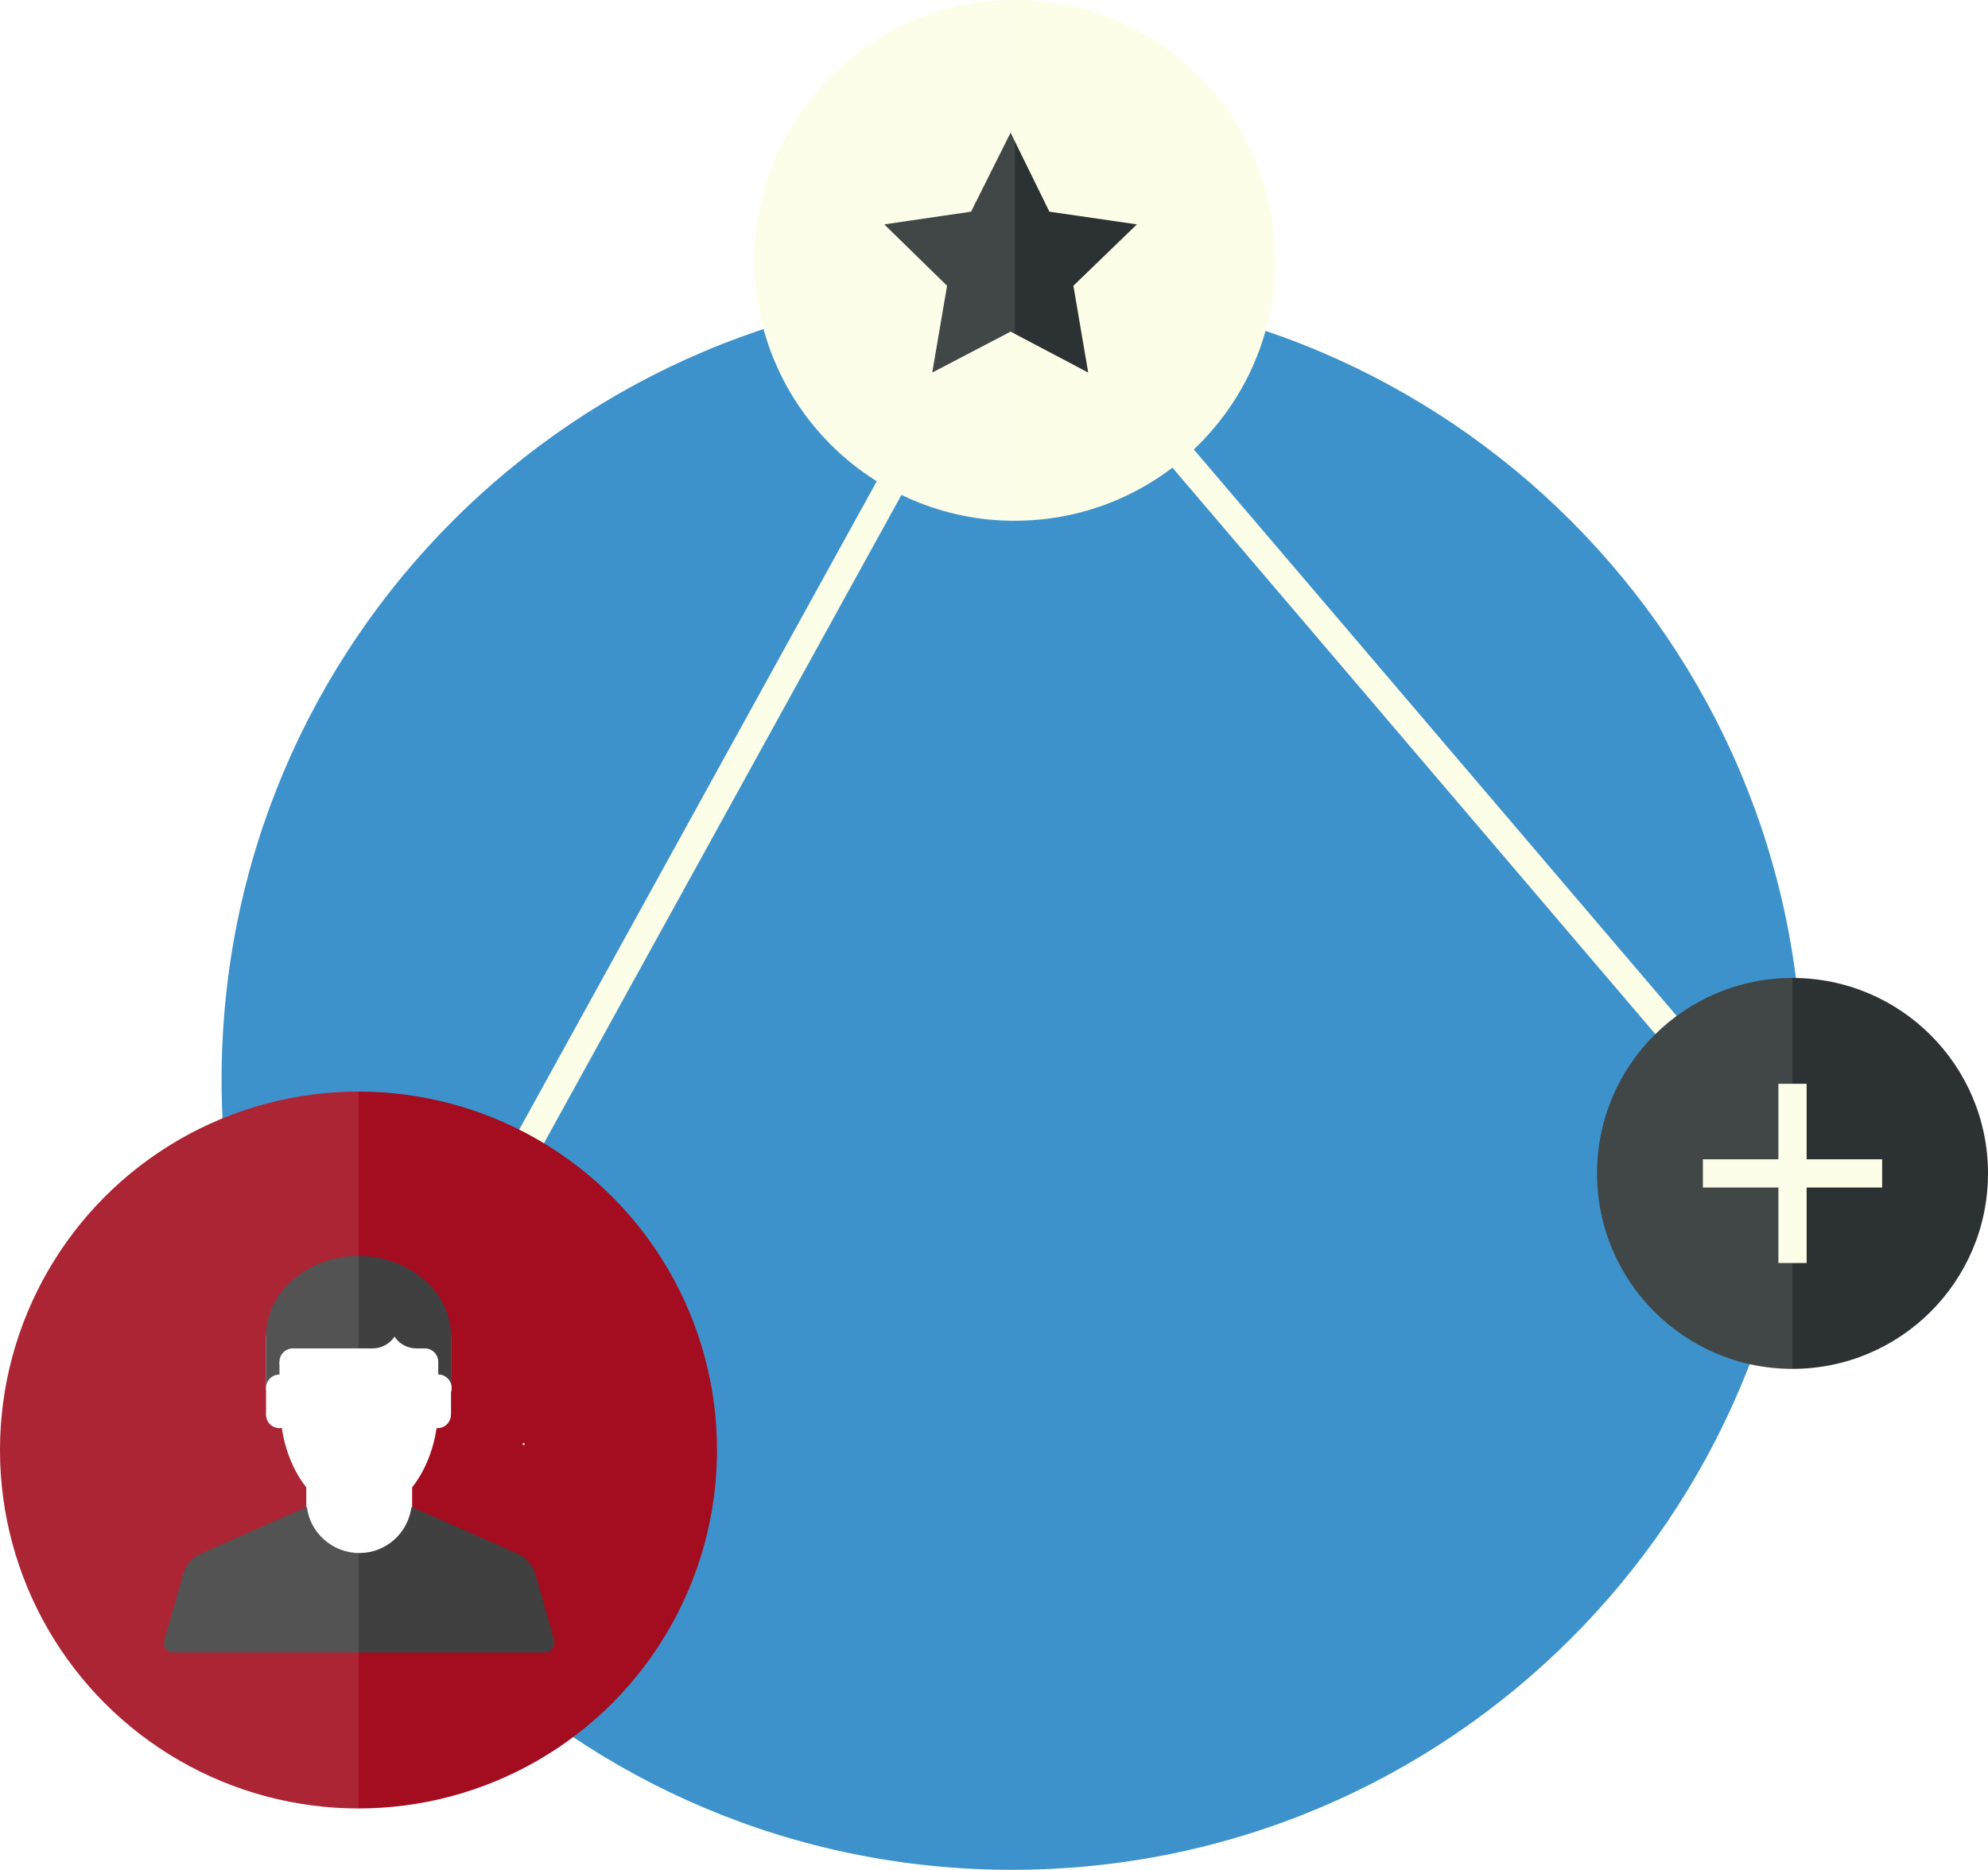
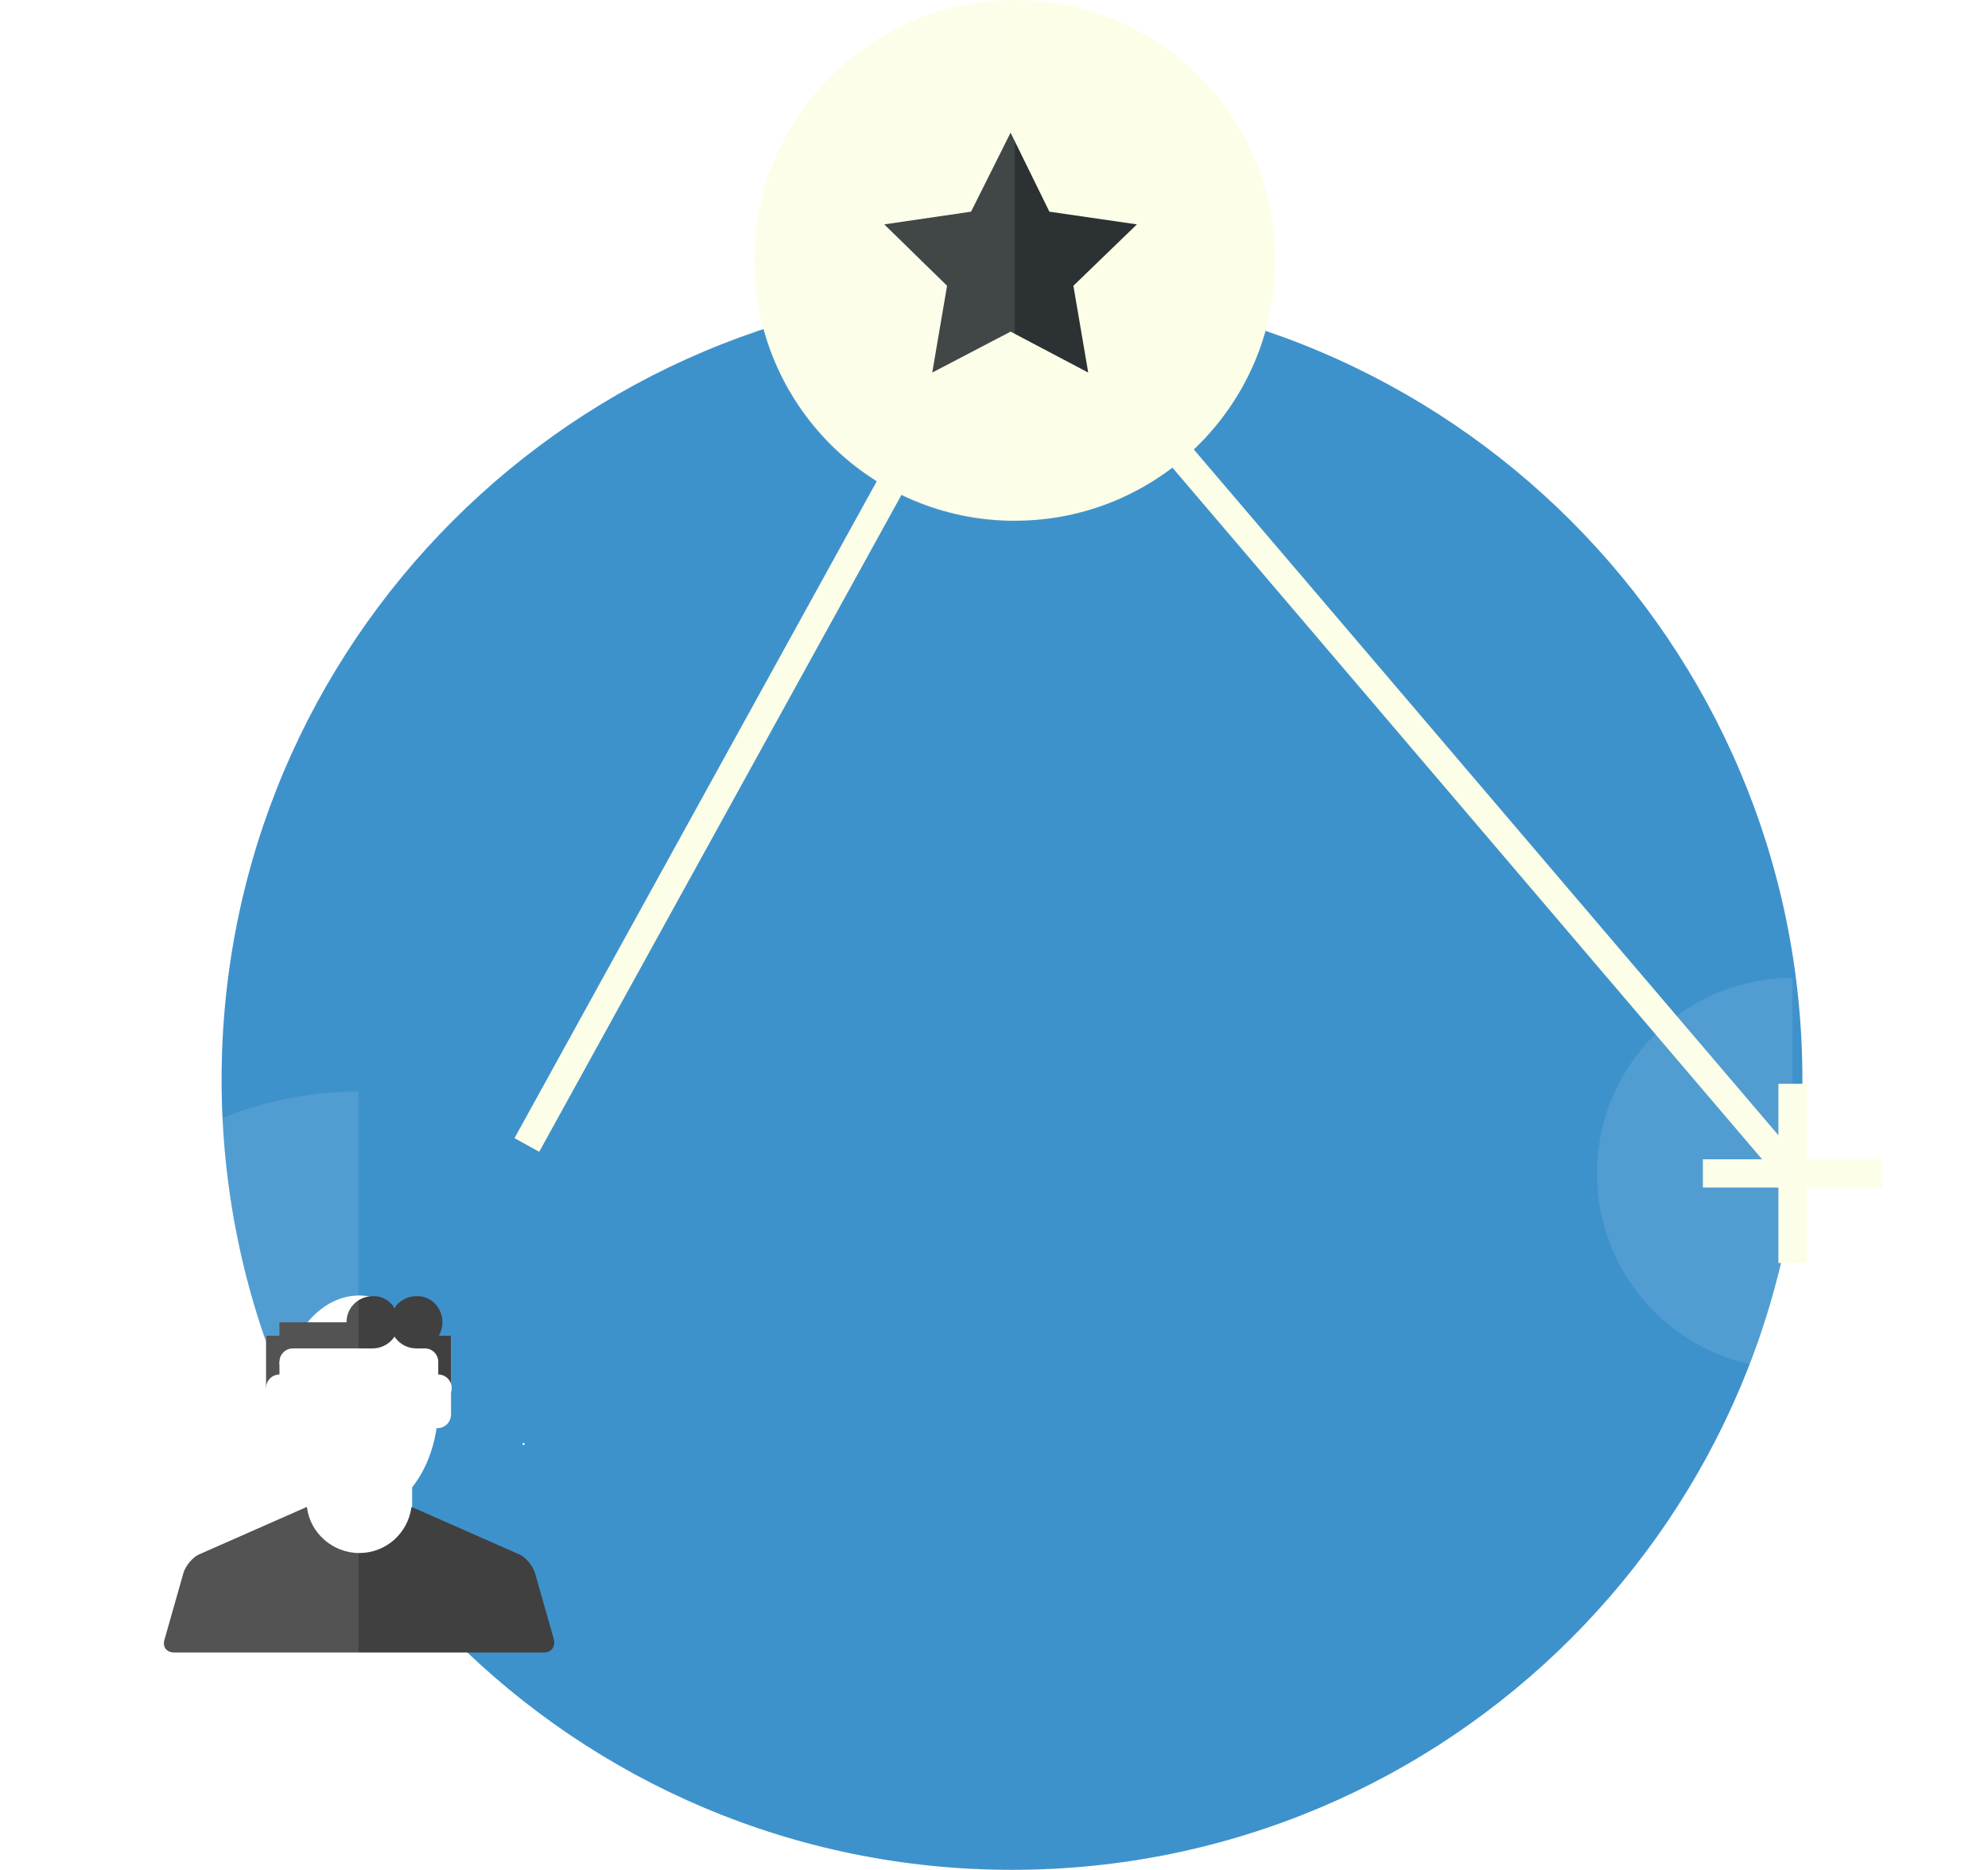
<svg xmlns="http://www.w3.org/2000/svg" version="1.1" x="0px" y="0px" viewBox="0 0 281.7 265" style="enable-background:new 0 0 281.7 265;" xml:space="preserve">
  <style type="text/css">
	.st0{fill:#FFFFFF;}
	.st1{fill:#76C88D;}
	.st2{fill:#6EB77F;}
	.st3{fill:#9C9C9C;}
	.st4{fill:#686868;}
	.st5{fill:#C2C2C2;}
	.st6{fill:#404040;}
	.st7{fill:#FBD764;}
	.st8{fill:#EAC95D;}
	.st9{fill:#FBCA61;}
	.st10{fill:#EDEDED;}
	.st11{fill:#DBDBDB;}
	.st12{fill:#8891BF;}
	.st13{fill:#787FA7;}
	.st14{fill:#FADD7B;}
	.st15{clip-path:url(#SVGID_2_);}
	.st16{opacity:0.2;}
	.st17{fill:#43BECA;}
	.st18{fill:#65CDD8;}
	.st19{fill:#545454;}
	.st20{fill:none;}
	.st21{fill:#828282;}
	.st22{fill:#FDFEE7;}
	.st23{fill:#071F43;}
	.st24{fill:#AD0800;}
	.st25{fill:#B0CE85;}
	.st26{clip-path:url(#SVGID_4_);}
	.st27{fill:#27BEC4;}
	.st28{opacity:0.3;}
	.st29{fill:#515959;}
	.st30{fill:#E5E5E5;}
	.st31{opacity:0.6;}
	.st32{fill:#F0553A;}
	.st33{clip-path:url(#SVGID_6_);}
	.st34{opacity:0.1;}
	.st35{fill:none;stroke:#404040;stroke-width:4;stroke-miterlimit:10;}
	.st36{clip-path:url(#SVGID_8_);}
	.st37{fill:#63698A;}
	.st38{clip-path:url(#SVGID_10_);}
	.st39{fill:#E1E1E2;}
	.st40{fill:#B2B9D6;}
	.st41{fill:#6D7699;}
	.st42{fill:#EAD57D;}
	.st43{fill:#7DE7F2;}
	.st44{fill:#F39452;}
	.st45{clip-path:url(#SVGID_12_);}
	.st46{fill:#D6C169;}
	.st47{fill:#FFEF97;}
	.st48{clip-path:url(#SVGID_14_);}
	.st49{fill:#02BA9D;}
	.st50{fill:#11D1AC;}
	.st51{fill:#969EC7;}
	.st52{fill:#70DEE9;}
	.st53{fill:#5DD0DC;}
	.st54{clip-path:url(#SVGID_16_);}
	.st55{clip-path:url(#SVGID_18_);}
	.st56{fill:#C3C3C3;}
	.st57{fill:#9A9A9A;}
	.st58{clip-path:url(#SVGID_20_);}
	.st59{clip-path:url(#SVGID_22_);}
	.st60{clip-path:url(#SVGID_24_);}
	.st61{clip-path:url(#SVGID_26_);}
	.st62{clip-path:url(#SVGID_28_);}
	.st63{fill:#3E92CC;}
	.st64{fill:#2C3233;}
	.st65{fill:#A30D1F;}
	.st66{fill:none;stroke:#FFFFFF;stroke-width:4;stroke-miterlimit:10;}
	.st67{clip-path:url(#SVGID_30_);}
	.st68{clip-path:url(#SVGID_32_);}
	.st69{fill:#E3C29B;}
	.st70{fill:#4090ED;}
	.st71{fill:#3E80D9;}
	.st72{fill:#ECBA88;}
	.st73{fill:#F0D0B3;}
	.st74{fill:#F2D1B0;}
	.st75{fill:#29D682;}
	.st76{opacity:0.5;fill:#C2C2C2;}
	.st77{opacity:0.2;fill:#545454;}
	.st78{clip-path:url(#SVGID_34_);}
	.st79{opacity:0.1;clip-path:url(#SVGID_36_);}
	.st80{opacity:0.5;}
	.st81{opacity:0.1;fill:#404040;}
	.st82{clip-path:url(#SVGID_38_);}
	.st83{clip-path:url(#SVGID_40_);fill:#FFFFFF;}
	.st84{clip-path:url(#SVGID_40_);fill:#FEFEFE;}
	.st85{clip-path:url(#SVGID_40_);fill:#FDFDFD;}
	.st86{clip-path:url(#SVGID_40_);fill:#FCFCFC;}
	.st87{clip-path:url(#SVGID_40_);fill:#FBFBFB;}
	.st88{clip-path:url(#SVGID_40_);fill:#FAFAFA;}
	.st89{clip-path:url(#SVGID_40_);fill:#F9F9F9;}
	.st90{clip-path:url(#SVGID_40_);fill:#F8F8F8;}
	.st91{clip-path:url(#SVGID_40_);fill:#F7F7F7;}
	.st92{clip-path:url(#SVGID_40_);fill:#F6F6F6;}
	.st93{clip-path:url(#SVGID_40_);fill:#F5F5F5;}
	.st94{clip-path:url(#SVGID_40_);fill:#F4F4F4;}
	.st95{clip-path:url(#SVGID_40_);fill:#F3F3F3;}
	.st96{clip-path:url(#SVGID_40_);fill:#F2F2F2;}
	.st97{clip-path:url(#SVGID_40_);fill:#F1F1F1;}
	.st98{clip-path:url(#SVGID_40_);fill:#F0F0F0;}
	.st99{clip-path:url(#SVGID_40_);fill:#EFEFEF;}
	.st100{clip-path:url(#SVGID_40_);fill:#EEEEEE;}
	.st101{clip-path:url(#SVGID_40_);fill:#EDEDED;}
	.st102{clip-path:url(#SVGID_40_);fill:#ECECEC;}
	.st103{clip-path:url(#SVGID_40_);fill:#EBEBEB;}
	.st104{clip-path:url(#SVGID_40_);fill:#EAEAEA;}
	.st105{clip-path:url(#SVGID_40_);fill:#E9E9E9;}
	.st106{clip-path:url(#SVGID_40_);fill:#E8E8E8;}
	.st107{clip-path:url(#SVGID_40_);fill:#E7E7E7;}
	.st108{clip-path:url(#SVGID_40_);fill:#E6E6E6;}
	.st109{clip-path:url(#SVGID_40_);fill:#E5E5E5;}
	.st110{clip-path:url(#SVGID_40_);fill:#E4E4E4;}
	.st111{clip-path:url(#SVGID_40_);fill:#E3E3E3;}
	.st112{clip-path:url(#SVGID_40_);fill:#E2E2E2;}
	.st113{clip-path:url(#SVGID_40_);fill:#E1E1E1;}
	.st114{clip-path:url(#SVGID_40_);fill:#E0E0E0;}
	.st115{clip-path:url(#SVGID_40_);fill:#DFDFDF;}
	.st116{clip-path:url(#SVGID_40_);fill:#DEDEDE;}
	.st117{clip-path:url(#SVGID_40_);fill:#DDDDDD;}
	.st118{clip-path:url(#SVGID_40_);fill:#DCDCDC;}
	.st119{clip-path:url(#SVGID_40_);fill:#DBDBDB;}
	.st120{clip-path:url(#SVGID_40_);fill:#DADADB;}
	.st121{clip-path:url(#SVGID_40_);fill:#D9D9DA;}
	.st122{clip-path:url(#SVGID_40_);fill:#D8D8D9;}
	.st123{clip-path:url(#SVGID_40_);fill:#D7D7D8;}
	.st124{clip-path:url(#SVGID_40_);fill:#D6D6D7;}
	.st125{clip-path:url(#SVGID_40_);fill:#D5D5D6;}
	.st126{clip-path:url(#SVGID_40_);fill:#D4D4D5;}
	.st127{clip-path:url(#SVGID_40_);fill:#D3D3D4;}
	.st128{clip-path:url(#SVGID_40_);fill:#D2D2D3;}
	.st129{clip-path:url(#SVGID_40_);fill:#D1D1D2;}
	.st130{clip-path:url(#SVGID_40_);fill:#D0D0D1;}
	.st131{clip-path:url(#SVGID_40_);fill:#CFCFD0;}
	.st132{clip-path:url(#SVGID_40_);fill:#CECECF;}
	.st133{clip-path:url(#SVGID_40_);fill:#CDCDCE;}
	.st134{clip-path:url(#SVGID_40_);fill:#CCCCCD;}
	.st135{clip-path:url(#SVGID_40_);fill:#CBCBCC;}
	.st136{clip-path:url(#SVGID_40_);fill:#CACACB;}
	.st137{clip-path:url(#SVGID_40_);fill:#C9C9CA;}
	.st138{clip-path:url(#SVGID_40_);fill:#C8C8C9;}
	.st139{clip-path:url(#SVGID_40_);fill:#C7C7C8;}
	.st140{clip-path:url(#SVGID_40_);fill:#C6C6C7;}
	.st141{clip-path:url(#SVGID_40_);fill:#C5C5C6;}
	.st142{clip-path:url(#SVGID_40_);fill:#C4C4C5;}
	.st143{clip-path:url(#SVGID_40_);fill:#C3C3C4;}
	.st144{clip-path:url(#SVGID_40_);fill:#C2C2C3;}
	.st145{clip-path:url(#SVGID_40_);fill:#C1C1C2;}
	.st146{clip-path:url(#SVGID_40_);fill:#C0C0C1;}
	.st147{clip-path:url(#SVGID_40_);fill:#BFBFC0;}
	.st148{clip-path:url(#SVGID_40_);fill:#BEBEBF;}
	.st149{clip-path:url(#SVGID_40_);fill:#BDBDBE;}
	.st150{clip-path:url(#SVGID_40_);fill:#BCBCBD;}
	.st151{clip-path:url(#SVGID_40_);fill:#BBBBBC;}
	.st152{clip-path:url(#SVGID_40_);fill:#BABABB;}
	.st153{clip-path:url(#SVGID_40_);fill:#B9B9BA;}
	.st154{clip-path:url(#SVGID_40_);fill:#B8B8B9;}
	.st155{clip-path:url(#SVGID_40_);fill:#B7B7B8;}
	.st156{clip-path:url(#SVGID_40_);fill:#B6B6B7;}
	.st157{clip-path:url(#SVGID_40_);fill:#B5B5B6;}
	.st158{clip-path:url(#SVGID_40_);fill:#B4B4B5;}
	.st159{clip-path:url(#SVGID_40_);fill:#B3B3B4;}
	.st160{clip-path:url(#SVGID_40_);fill:#B2B2B3;}
	.st161{clip-path:url(#SVGID_40_);fill:#B1B1B2;}
	.st162{clip-path:url(#SVGID_40_);fill:#B0B0B1;}
	.st163{clip-path:url(#SVGID_40_);fill:#AFAFB0;}
	.st164{clip-path:url(#SVGID_40_);fill:#AEAEAF;}
	.st165{clip-path:url(#SVGID_40_);fill:#ADADAE;}
	.st166{clip-path:url(#SVGID_40_);fill:#ACACAD;}
	.st167{clip-path:url(#SVGID_40_);fill:#ABABAC;}
	.st168{clip-path:url(#SVGID_40_);fill:#AAAAAB;}
	.st169{clip-path:url(#SVGID_40_);fill:#A9A9AA;}
	.st170{clip-path:url(#SVGID_40_);fill:#A8A8A9;}
	.st171{clip-path:url(#SVGID_40_);fill:#A7A7A8;}
	.st172{clip-path:url(#SVGID_40_);fill:#A6A6A7;}
	.st173{clip-path:url(#SVGID_40_);fill:#A5A5A6;}
	.st174{clip-path:url(#SVGID_40_);fill:#A4A4A5;}
	.st175{clip-path:url(#SVGID_40_);fill:#A3A3A4;}
	.st176{clip-path:url(#SVGID_40_);fill:#A2A2A3;}
	.st177{clip-path:url(#SVGID_40_);fill:#A1A1A2;}
	.st178{clip-path:url(#SVGID_40_);fill:#A0A0A1;}
	.st179{clip-path:url(#SVGID_40_);fill:#9F9FA0;}
	.st180{clip-path:url(#SVGID_40_);fill:#9E9E9F;}
	.st181{clip-path:url(#SVGID_40_);fill:#9D9D9E;}
	.st182{clip-path:url(#SVGID_40_);fill:#9C9C9D;}
	.st183{clip-path:url(#SVGID_40_);fill:#9B9B9C;}
	.st184{clip-path:url(#SVGID_40_);fill:#9A9A9B;}
	.st185{clip-path:url(#SVGID_40_);fill:#99999A;}
	.st186{clip-path:url(#SVGID_40_);fill:#989899;}
	.st187{clip-path:url(#SVGID_40_);fill:#979798;}
	.st188{clip-path:url(#SVGID_40_);fill:#969697;}
	.st189{clip-path:url(#SVGID_40_);fill:#959596;}
	.st190{clip-path:url(#SVGID_40_);fill:#949495;}
	.st191{clip-path:url(#SVGID_40_);fill:#939394;}
	.st192{clip-path:url(#SVGID_40_);fill:#929293;}
	.st193{clip-path:url(#SVGID_40_);fill:#919192;}
	.st194{clip-path:url(#SVGID_40_);fill:#909092;}
	.st195{clip-path:url(#SVGID_40_);fill:#8E8E91;}
	.st196{clip-path:url(#SVGID_40_);fill:#8D8D90;}
	.st197{clip-path:url(#SVGID_40_);fill:#8C8C8F;}
	.st198{clip-path:url(#SVGID_40_);fill:#8B8B8E;}
	.st199{clip-path:url(#SVGID_40_);fill:#8A8A8D;}
	.st200{clip-path:url(#SVGID_40_);fill:#89898C;}
	.st201{clip-path:url(#SVGID_40_);fill:#88888B;}
	.st202{clip-path:url(#SVGID_40_);fill:#87878A;}
	.st203{clip-path:url(#SVGID_40_);fill:#868689;}
	.st204{clip-path:url(#SVGID_40_);fill:#858588;}
	.st205{clip-path:url(#SVGID_40_);fill:#848487;}
	.st206{clip-path:url(#SVGID_40_);fill:#838386;}
	.st207{clip-path:url(#SVGID_40_);fill:#828285;}
	.st208{clip-path:url(#SVGID_40_);fill:#818184;}
	.st209{clip-path:url(#SVGID_40_);fill:#808083;}
	.st210{clip-path:url(#SVGID_40_);fill:#7F7F82;}
	.st211{clip-path:url(#SVGID_40_);fill:#7E7E81;}
	.st212{clip-path:url(#SVGID_40_);fill:#7D7D80;}
	.st213{clip-path:url(#SVGID_40_);fill:#7C7C7F;}
	.st214{clip-path:url(#SVGID_40_);fill:#7B7B7E;}
	.st215{clip-path:url(#SVGID_40_);fill:#7A7A7D;}
	.st216{clip-path:url(#SVGID_40_);fill:#79797C;}
	.st217{clip-path:url(#SVGID_40_);fill:#78787B;}
	.st218{clip-path:url(#SVGID_40_);fill:#77777A;}
	.st219{clip-path:url(#SVGID_40_);fill:#767679;}
	.st220{clip-path:url(#SVGID_40_);fill:#757578;}
	.st221{clip-path:url(#SVGID_40_);fill:#747477;}
	.st222{clip-path:url(#SVGID_40_);fill:#737376;}
	.st223{clip-path:url(#SVGID_40_);fill:#727275;}
	.st224{clip-path:url(#SVGID_40_);fill:#717174;}
	.st225{clip-path:url(#SVGID_40_);fill:#707073;}
	.st226{clip-path:url(#SVGID_40_);fill:#6F6F72;}
	.st227{clip-path:url(#SVGID_40_);fill:#6E6E71;}
	.st228{clip-path:url(#SVGID_40_);fill:#6D6D70;}
	.st229{clip-path:url(#SVGID_40_);fill:#6C6C6F;}
	.st230{clip-path:url(#SVGID_40_);fill:#6B6B6E;}
	.st231{clip-path:url(#SVGID_40_);fill:#6A6A6D;}
	.st232{clip-path:url(#SVGID_40_);fill:#69696C;}
	.st233{clip-path:url(#SVGID_40_);fill:#68686B;}
	.st234{clip-path:url(#SVGID_40_);fill:#67676A;}
	.st235{clip-path:url(#SVGID_40_);fill:#666669;}
	.st236{clip-path:url(#SVGID_40_);fill:#656568;}
	.st237{clip-path:url(#SVGID_40_);fill:#646467;}
	.st238{clip-path:url(#SVGID_40_);fill:#636366;}
	.st239{clip-path:url(#SVGID_40_);fill:#626265;}
	.st240{clip-path:url(#SVGID_40_);fill:#616164;}
	.st241{clip-path:url(#SVGID_40_);fill:#606063;}
	.st242{clip-path:url(#SVGID_40_);fill:#5F5F62;}
	.st243{clip-path:url(#SVGID_40_);fill:#5E5E61;}
	.st244{clip-path:url(#SVGID_40_);fill:#5D5D60;}
	.st245{clip-path:url(#SVGID_40_);fill:#5C5C5F;}
	.st246{clip-path:url(#SVGID_40_);fill:#5B5B5E;}
	.st247{clip-path:url(#SVGID_40_);fill:#5A5A5D;}
	.st248{clip-path:url(#SVGID_40_);fill:#59595C;}
	.st249{clip-path:url(#SVGID_40_);fill:#58585B;}
	.st250{clip-path:url(#SVGID_40_);fill:#57575A;}
	.st251{clip-path:url(#SVGID_40_);fill:#565659;}
	.st252{clip-path:url(#SVGID_40_);fill:#555558;}
	.st253{clip-path:url(#SVGID_40_);fill:#545457;}
	.st254{clip-path:url(#SVGID_40_);fill:#535356;}
	.st255{clip-path:url(#SVGID_40_);fill:#525255;}
	.st256{clip-path:url(#SVGID_40_);fill:#515154;}
	.st257{clip-path:url(#SVGID_40_);fill:#505053;}
	.st258{clip-path:url(#SVGID_40_);fill:#4F4F52;}
	.st259{clip-path:url(#SVGID_40_);fill:#4E4E51;}
	.st260{clip-path:url(#SVGID_40_);fill:#4D4D50;}
	.st261{clip-path:url(#SVGID_40_);fill:#4C4C4F;}
	.st262{clip-path:url(#SVGID_40_);fill:#4B4B4E;}
	.st263{clip-path:url(#SVGID_40_);fill:#4A4A4D;}
	.st264{clip-path:url(#SVGID_40_);fill:#49494C;}
	.st265{clip-path:url(#SVGID_40_);fill:#48484B;}
	.st266{clip-path:url(#SVGID_40_);fill:#47474A;}
	.st267{clip-path:url(#SVGID_40_);fill:#464649;}
	.st268{clip-path:url(#SVGID_40_);fill:#454548;}
	.st269{clip-path:url(#SVGID_40_);fill:#444448;}
	.st270{clip-path:url(#SVGID_40_);fill:#434347;}
	.st271{clip-path:url(#SVGID_40_);fill:#424246;}
	.st272{clip-path:url(#SVGID_40_);fill:#414145;}
	.st273{clip-path:url(#SVGID_40_);fill:#404044;}
	.st274{clip-path:url(#SVGID_40_);fill:#3F3F43;}
	.st275{clip-path:url(#SVGID_40_);fill:#3E3E42;}
	.st276{clip-path:url(#SVGID_40_);fill:#3D3D41;}
	.st277{clip-path:url(#SVGID_40_);fill:#3C3C40;}
	.st278{clip-path:url(#SVGID_40_);fill:#3B3B3F;}
	.st279{clip-path:url(#SVGID_40_);fill:#3A3A3E;}
	.st280{clip-path:url(#SVGID_40_);fill:#39393D;}
	.st281{clip-path:url(#SVGID_40_);fill:#38383C;}
	.st282{clip-path:url(#SVGID_40_);fill:#37373B;}
	.st283{clip-path:url(#SVGID_40_);fill:#36363A;}
	.st284{clip-path:url(#SVGID_40_);fill:#353539;}
	.st285{clip-path:url(#SVGID_40_);fill:#343438;}
	.st286{clip-path:url(#SVGID_40_);fill:#333337;}
	.st287{clip-path:url(#SVGID_40_);fill:#323236;}
	.st288{clip-path:url(#SVGID_40_);fill:#313135;}
	.st289{clip-path:url(#SVGID_40_);fill:#303034;}
	.st290{clip-path:url(#SVGID_40_);fill:#2F2F33;}
	.st291{clip-path:url(#SVGID_40_);fill:#2E2E32;}
	.st292{clip-path:url(#SVGID_40_);fill:#2D2D31;}
	.st293{clip-path:url(#SVGID_40_);fill:#2C2C30;}
	.st294{clip-path:url(#SVGID_40_);fill:#2B2B2F;}
	.st295{clip-path:url(#SVGID_40_);fill:#2A2A2E;}
	.st296{clip-path:url(#SVGID_40_);fill:#29292D;}
	.st297{clip-path:url(#SVGID_40_);fill:#28282C;}
	.st298{clip-path:url(#SVGID_40_);fill:#27272B;}
	.st299{clip-path:url(#SVGID_40_);fill:#26262A;}
	.st300{clip-path:url(#SVGID_40_);fill:#252529;}
	.st301{clip-path:url(#SVGID_40_);fill:#242428;}
	.st302{clip-path:url(#SVGID_40_);fill:#232327;}
	.st303{clip-path:url(#SVGID_40_);fill:#222226;}
	.st304{clip-path:url(#SVGID_40_);fill:#212125;}
	.st305{clip-path:url(#SVGID_40_);fill:#202024;}
	.st306{clip-path:url(#SVGID_42_);}
	.st307{fill:none;stroke:#FFFFFF;stroke-width:0.25;stroke-miterlimit:10;}
	.st308{clip-path:url(#SVGID_44_);}
	.st309{clip-path:url(#SVGID_46_);}
	.st310{clip-path:url(#SVGID_48_);}
	.st311{fill:#3A3A3A;}
	.st312{fill:#525252;}
	.st313{fill:#D1D1CF;}
	.st314{clip-path:url(#SVGID_50_);}
	.st315{clip-path:url(#SVGID_52_);}
	.st316{fill:#58595B;}
	.st317{fill:#919396;}
	.st318{clip-path:url(#SVGID_54_);}
	.st319{fill:#EAEAEA;}
	.st320{clip-path:url(#SVGID_56_);}
	.st321{opacity:0.3;clip-path:url(#SVGID_56_);}
	.st322{fill:none;stroke:#C2C2C2;stroke-width:4;stroke-miterlimit:10;}
	.st323{fill:#C4C3C4;}
	.st324{clip-path:url(#SVGID_58_);}
	.st325{opacity:0.4;}
	.st326{clip-path:url(#SVGID_60_);}
	.st327{clip-path:url(#SVGID_62_);}
	.st328{fill:#DC4126;}
	.st329{clip-path:url(#SVGID_64_);}
	.st330{fill:#F5F5F5;}
	.st331{opacity:0.3;clip-path:url(#SVGID_66_);}
	.st332{fill:#3B4250;}
	.st333{fill:#DDDDDE;}
	.st334{fill:#242C3C;}
	.st335{filter:url(#Adobe_OpacityMaskFilter);}
	.st336{filter:url(#Adobe_OpacityMaskFilter_1_);}
	.st337{mask:url(#SVGID_67_);fill:url(#SVGID_68_);}
	.st338{fill:url(#SVGID_69_);}
	.st339{opacity:0.6;fill:#FFFFFF;}
	.st340{filter:url(#Adobe_OpacityMaskFilter_2_);}
	.st341{filter:url(#Adobe_OpacityMaskFilter_3_);}
	.st342{mask:url(#SVGID_70_);fill:url(#SVGID_71_);}
	.st343{fill:url(#SVGID_72_);}
	.st344{fill:#FFACBA;}
	.st345{fill:#151819;}
	.st346{fill:#BB3821;}
	.st347{clip-path:url(#SVGID_74_);}
	.st348{clip-path:url(#SVGID_76_);}
	.st349{clip-path:url(#SVGID_78_);}
	.st350{fill:#E2E2E2;}
	.st351{fill:#CECECE;}
	.st352{fill:#F8AB59;}
	.st353{fill:#282828;}
	.st354{fill:#89D399;}
	.st355{fill:#FF642F;}
	.st356{fill:#373538;}
	.st357{fill:#BCEBDD;}
	.st358{fill:#F7DF9A;}
	.st359{fill:#F9CB4B;}
	.st360{fill:#E5E6E7;}
	.st361{fill:#5F5E60;}
	.st362{fill:#333134;}
	.st363{opacity:0.3;clip-path:url(#SVGID_80_);}
</style>
  <g id="Back">
</g>
  <g id="Financial_Items">
</g>
  <g id="Health_Care">
</g>
  <g id="Video__x26__Post_Production">
</g>
  <g id="Green_Technology">
</g>
  <g id="Crypto_Currency">
</g>
  <g id="Virtual_Reality">
</g>
  <g id="_x33_D_Modeling">
</g>
  <g id="Air_Drones__x26__UAV">
</g>
  <g id="Learning">
</g>
  <g id="Online_Education">
</g>
  <g id="Advertising">
</g>
  <g id="Think__x26__Imagine">
</g>
  <g id="Crowd_Sourcing">
</g>
  <g id="Startup_Process">
    <g>
      <g>
        <g>
          <path class="st63" d="M255.4,153c0,61.9-50.1,112-112,112c-61.9,0-112-50.1-112-112c0-61.9,50.1-112,112-112      C205.2,41,255.4,91.1,255.4,153z" />
        </g>
      </g>
      <g>
        <rect x="107.2" y="28.1" transform="matrix(0.876 0.483 -0.483 0.876 61.637 -40.358)" class="st22" width="4" height="143" />
      </g>
      <g>
        <polygon class="st22" points="252.5,167.6 142.2,38.2 145.3,35.7 255.5,165    " />
      </g>
      <g>
        <circle class="st22" cx="143.8" cy="36.9" r="36.9" />
      </g>
      <g>
-         <circle class="st64" cx="254" cy="166.3" r="27.7" />
-       </g>
+         </g>
      <g>
        <g>
          <rect x="241.3" y="164.3" class="st22" width="25.4" height="4" />
        </g>
        <g>
          <rect x="252" y="153.6" class="st22" width="4" height="25.4" />
        </g>
      </g>
      <g>
        <polygon class="st64" points="143.2,47 154.2,52.8 152.1,40.5 161.1,31.8 148.7,30 143.2,18.8 137.6,30 125.3,31.8 134.2,40.5      132.1,52.8    " />
      </g>
      <g>
-         <circle class="st65" cx="50.8" cy="205.5" r="50.8" />
-       </g>
+         </g>
      <g>
        <g>
          <rect x="43.4" y="209.5" class="st0" width="15" height="15.7" />
        </g>
        <g>
          <rect x="37.7" y="189.3" class="st0" width="26.2" height="11.2" />
        </g>
        <g>
          <path class="st0" d="M62.1,199.2c0,8.6-5,15.6-11.2,15.6c-6.2,0-11.2-7-11.2-15.6c0-8.6,5-15.6,11.2-15.6      C57,183.6,62.1,190.6,62.1,199.2z" />
        </g>
        <g>
          <rect x="60.2" y="189.3" class="st6" width="3.7" height="7.4" />
        </g>
        <g>
          <rect x="37.7" y="189.3" class="st6" width="3.7" height="7.4" />
        </g>
        <g>
-           <path class="st6" d="M37.7,189.3c0-6.2,5.9-11.3,13.1-11.3c7.2,0,13.1,5.1,13.1,11.3H37.7z" />
-         </g>
+           </g>
        <g>
          <path class="st6" d="M62.7,187.4c0,2.1-1.7,3.7-3.7,3.7c-2.1,0-3.7-1.7-3.7-3.7c0-2.1,1.7-3.7,3.7-3.7      C61,183.6,62.7,185.3,62.7,187.4z" />
        </g>
        <g>
          <path class="st6" d="M56.5,187.4c0,2.1-1.7,3.7-3.7,3.7c-2.1,0-3.7-1.7-3.7-3.7c0-2.1,1.7-3.7,3.7-3.7      C54.8,183.6,56.5,185.3,56.5,187.4z" />
        </g>
        <g>
          <rect x="39.6" y="187.4" class="st6" width="13.1" height="3.7" />
        </g>
        <g>
          <rect x="59" y="187.4" class="st6" width="3.1" height="3.7" />
        </g>
        <g>
          <circle class="st0" cx="60.2" cy="193" r="1.9" />
        </g>
        <g>
          <circle class="st0" cx="41.5" cy="193" r="1.9" />
        </g>
        <g>
          <g>
            <circle class="st0" cx="62.1" cy="196.7" r="1.9" />
          </g>
          <g>
            <path class="st0" d="M63.9,200.5c0,1-0.8,1.9-1.9,1.9c-1,0-1.9-0.8-1.9-1.9c0-1,0.8-1.9,1.9-1.9       C63.1,198.6,63.9,199.5,63.9,200.5z" />
          </g>
          <g>
            <rect x="60.2" y="196.7" class="st0" width="3.7" height="3.7" />
          </g>
        </g>
        <g>
          <circle class="st0" cx="39.6" cy="196.7" r="1.9" />
        </g>
        <g>
-           <path class="st0" d="M41.5,200.5c0,1-0.8,1.9-1.9,1.9c-1,0-1.9-0.8-1.9-1.9c0-1,0.8-1.9,1.9-1.9      C40.6,198.6,41.5,199.5,41.5,200.5z" />
+           <path class="st0" d="M41.5,200.5c0,1-0.8,1.9-1.9,1.9c-1,0-1.9-0.8-1.9-1.9c0-1,0.8-1.9,1.9-1.9      C40.6,198.6,41.5,199.5,41.5,200.5" />
        </g>
        <g>
          <rect x="39.6" y="193" class="st0" width="22.5" height="3.7" />
        </g>
        <g>
          <path class="st6" d="M77.1,234.2c1,0,1.6-0.8,1.4-1.8l-2.7-9.5c-0.3-1-1.3-2.2-2.2-2.6l-15.2-6.7c0,0-0.1,0-0.1,0      c-0.5,3.7-3.6,6.5-7.4,6.5s-7-2.9-7.4-6.5c0,0-0.1,0-0.1,0l-15.2,6.7c-0.9,0.4-1.9,1.6-2.2,2.6l-2.7,9.5c-0.3,1,0.3,1.8,1.4,1.8      H77.1z" />
        </g>
        <g>
          <g>
            <path class="st0" d="M74.2,204.8c0.2,0,0.2-0.3,0-0.3C74,204.5,74,204.8,74.2,204.8L74.2,204.8z" />
          </g>
        </g>
      </g>
      <g class="st34">
        <path class="st0" d="M254,194c-15.3,0-27.7-12.4-27.7-27.7s12.4-27.7,27.7-27.7V194z" />
      </g>
      <g class="st34">
        <path class="st0" d="M143.8,73.9c-20.4,0-36.9-16.5-36.9-36.9c0-20.4,16.5-36.9,36.9-36.9V73.9z" />
      </g>
      <g class="st34">
        <path class="st0" d="M50.8,256.3C22.7,256.3,0,233.6,0,205.5s22.7-50.8,50.8-50.8V256.3z" />
      </g>
    </g>
  </g>
  <g id="Business_Develop">
</g>
  <g id="Digital_Marketing">
</g>
  <g id="Video_Art__x26__Vjing">
</g>
  <g id="Studio_Process">
</g>
  <g id="Web_Design">
</g>
  <g id="Creative_Process">
</g>
</svg>